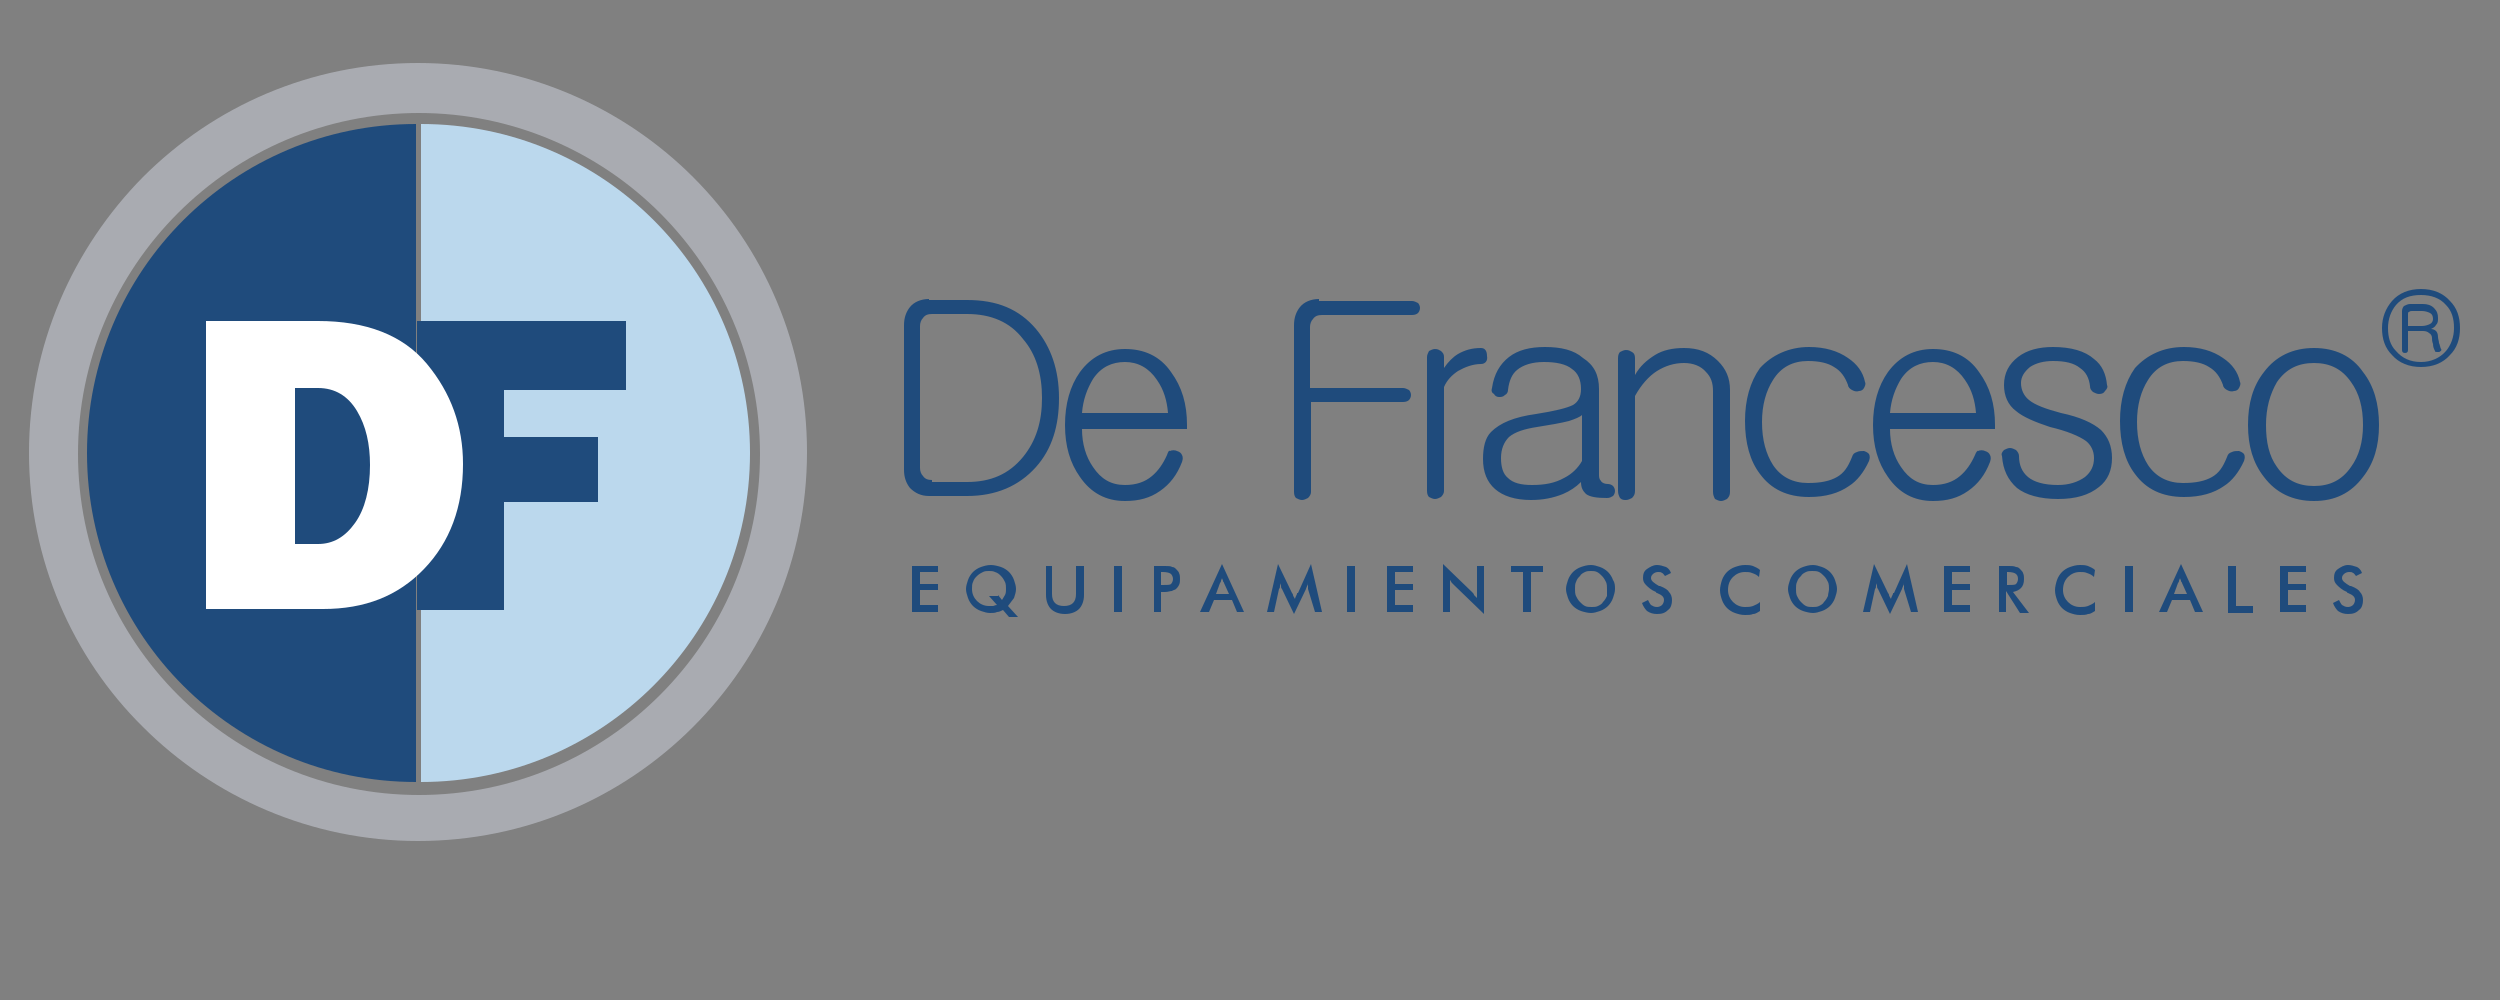
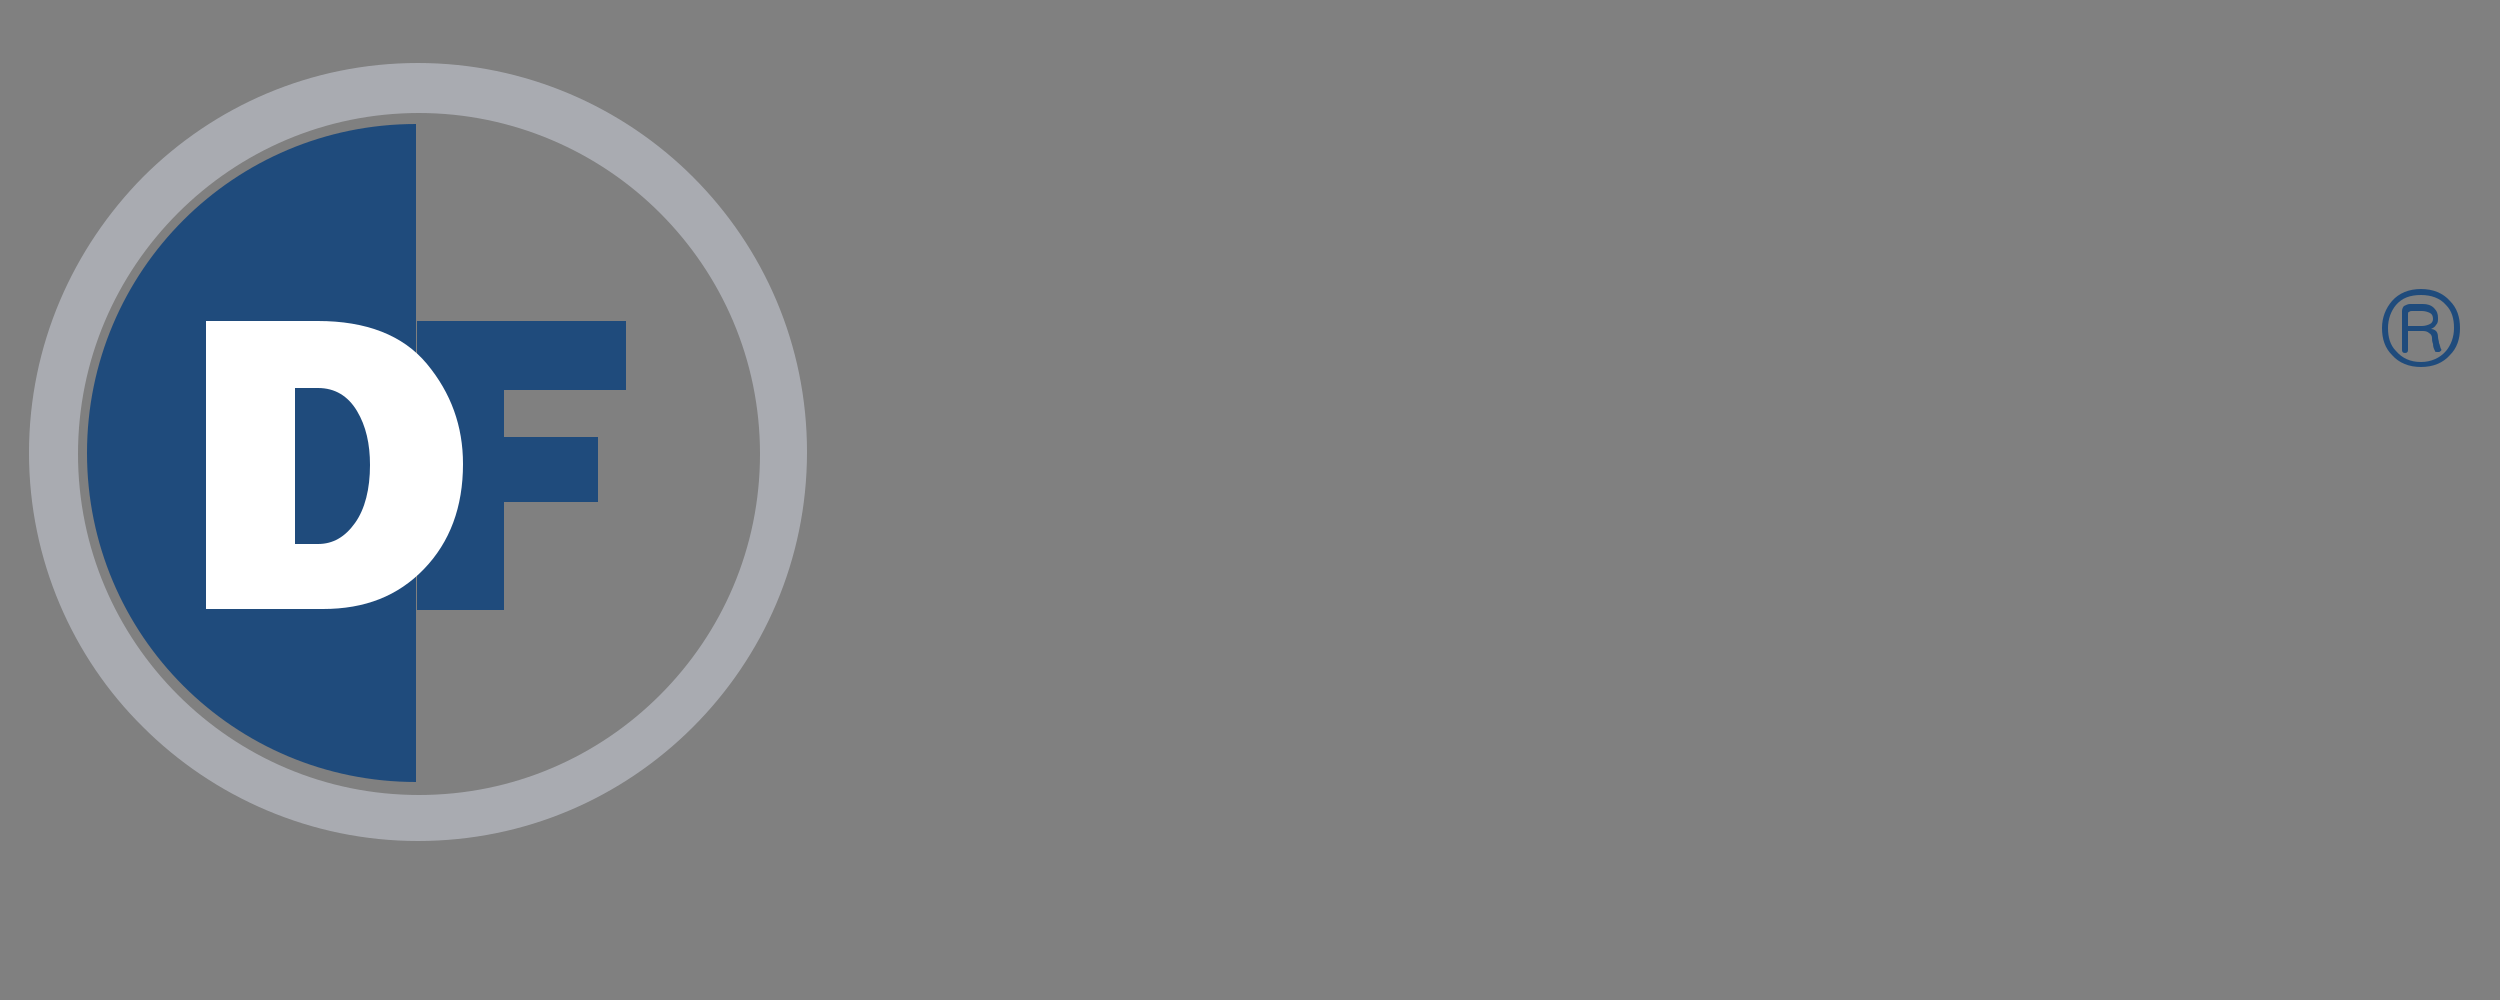
<svg xmlns="http://www.w3.org/2000/svg" version="1.1" id="Capa_1" x="0px" y="0px" viewBox="0 0 250 100" style="enable-background:new 0 0 250 100;" xml:space="preserve">
  <rect x="0" y="0" width="250" height="100" fill="#808080" stroke="none" />
  <style type="text/css">
	.st0{fill:#A9ABB1;}
	.st1{fill-rule:evenodd;clip-rule:evenodd;fill:#1F4B7C;}
	.st2{fill-rule:evenodd;clip-rule:evenodd;fill:#BBD8ED;}
	.st3{fill:#1F4B7C;}
	.st4{fill:#FFFFFF;}
</style>
  <g>
    <path class="st0" d="M14.3,17.7c7.1-7.1,16.8-11.4,27.5-11.4s20.5,4.4,27.5,11.4c7.1,7.1,11.4,16.8,11.4,27.5   c0,10.8-4.4,20.5-11.4,27.5c-7.1,7.1-16.8,11.4-27.5,11.4s-20.5-4.4-27.5-11.4C7.3,65.8,2.9,56,2.9,45.3   C2.9,34.5,7.3,24.8,14.3,17.7 M41.9,11.3c-9.4,0-17.9,3.8-24.1,10c-6.2,6.2-10,14.7-10,24.1c0,9.4,3.8,17.9,10,24.1   c6.2,6.2,14.7,10,24.1,10s17.9-3.8,24.1-10c6.2-6.2,10-14.7,10-24.1c0-9.4-3.8-17.9-10-24.1C59.8,15.1,51.2,11.3,41.9,11.3z" />
    <path class="st1" d="M41.6,45.3v32.9c-18.2,0-32.9-14.7-32.9-32.9c0-18.2,14.7-32.9,32.9-32.9V45.3z" />
-     <path class="st2" d="M42.1,61v17.2C60.2,78.2,75,63.5,75,45.3c0-18.2-14.7-32.9-32.9-32.9v19.7h20.5V39H50.4v4.7h9.4v6.5h-9.4V61   H42.1z" />
    <polygon class="st3" points="59.8,50.2 50.4,50.2 50.4,61 41.7,61 41.7,32.1 62.6,32.1 62.6,39 50.4,39 50.4,43.7 59.8,43.7  " />
    <path class="st4" d="M29.5,54.4h2.3c1.5,0,2.7-0.7,3.7-2.1c1-1.4,1.5-3.4,1.5-5.8c0-2.1-0.4-3.9-1.3-5.4c-0.9-1.5-2.2-2.3-3.9-2.3   h-2.3V54.4z M20.6,61V32.1h11.2c4.8,0,8.5,1.4,10.9,4.3c2.4,2.9,3.6,6.2,3.6,10c0,4.3-1.3,7.8-3.9,10.5c-2.6,2.7-5.9,4-10.1,4H20.6   z" />
  </g>
  <g>
-     <path class="st1" d="M231.4,36.3c1.6,0,2.8,0.6,3.7,1.9c0.8,1.1,1.2,2.5,1.2,4.3c0,1.7-0.4,3.1-1.2,4.2c-0.9,1.3-2.1,1.9-3.7,1.9   c-1.6,0-2.8-0.6-3.7-1.9c-0.8-1.1-1.1-2.5-1.1-4.2c0-1.7,0.4-3.1,1.1-4.3C228.6,36.9,229.8,36.3,231.4,36.3 M231.4,34.8   c-2.1,0-3.8,0.8-5,2.4c-1.1,1.4-1.6,3.1-1.6,5.3c0,2.1,0.5,3.8,1.6,5.2c1.2,1.6,2.9,2.4,5,2.4c2.1,0,3.7-0.8,4.9-2.4   c1.1-1.4,1.6-3.1,1.6-5.2c0-2.1-0.5-3.9-1.6-5.3C235.2,35.6,233.5,34.8,231.4,34.8z M218.4,34.7c1.6,0,2.9,0.4,3.9,1.1   c0.9,0.6,1.5,1.4,1.7,2.4c0.1,0.2,0,0.4-0.1,0.6c-0.1,0.2-0.3,0.3-0.5,0.3c-0.3,0.1-0.5,0-0.7-0.1c-0.2-0.1-0.4-0.3-0.4-0.5   c-0.3-0.8-0.7-1.4-1.4-1.8c-0.6-0.4-1.5-0.6-2.6-0.6c-1.5,0-2.7,0.6-3.5,1.9c-0.7,1.1-1.1,2.5-1.1,4.2c0,1.8,0.4,3.2,1.1,4.3   c0.8,1.2,2,1.8,3.5,1.8c1.3,0,2.2-0.2,2.9-0.6c0.7-0.4,1.1-1,1.5-2c0.1-0.3,0.2-0.4,0.5-0.5c0.2-0.1,0.4-0.1,0.7-0.1   c0.3,0.1,0.4,0.2,0.5,0.3c0.1,0.2,0.1,0.4,0,0.7c-0.5,1.1-1.2,2-2,2.5c-1,0.7-2.3,1.1-4,1.1c-2.2,0-3.8-0.8-4.9-2.3   c-1-1.3-1.5-3.1-1.5-5.3c0-2.1,0.5-3.9,1.5-5.3C214.7,35.5,216.3,34.7,218.4,34.7z M205.3,34.7c-1.4,0-2.6,0.3-3.5,1   c-0.9,0.7-1.4,1.6-1.4,2.8c0,1.1,0.4,2,1.2,2.6c0.7,0.6,1.9,1.1,3.4,1.6c1.7,0.4,2.9,0.9,3.6,1.4c0.5,0.4,0.8,1,0.8,1.7   c0,0.8-0.3,1.4-0.9,1.9c-0.7,0.5-1.6,0.8-2.7,0.8c-1.4,0-2.4-0.3-3-0.8c-0.6-0.5-0.9-1.2-0.9-2.1c0-0.2-0.1-0.4-0.3-0.6   c-0.2-0.1-0.4-0.2-0.6-0.2c-0.2,0-0.4,0.1-0.6,0.2c-0.2,0.2-0.3,0.4-0.2,0.6c0.1,1.4,0.6,2.4,1.5,3.2c0.9,0.7,2.3,1.1,4.1,1.1   c1.8,0,3.1-0.4,4.1-1.2c0.9-0.7,1.3-1.7,1.3-2.9c0-1.2-0.4-2.1-1.1-2.8c-0.8-0.7-2.1-1.3-4-1.7c-1.5-0.4-2.6-0.8-3.2-1.3   c-0.5-0.4-0.8-1-0.8-1.7c0-0.6,0.3-1.1,0.9-1.6c0.6-0.4,1.4-0.6,2.3-0.6c1.2,0,2.1,0.2,2.7,0.7c0.6,0.4,0.9,1,1,1.8   c0,0.3,0.1,0.4,0.3,0.6c0.2,0.1,0.4,0.2,0.6,0.2c0.3,0,0.5-0.1,0.6-0.3c0.2-0.2,0.3-0.4,0.2-0.6c-0.1-1.1-0.5-2-1.3-2.6   C208.5,35.1,207.1,34.7,205.3,34.7z M189,41.3c0.1-1.3,0.5-2.4,1.1-3.4c0.8-1.2,1.9-1.7,3.2-1.7c1.3,0,2.4,0.6,3.2,1.8   c0.7,1,1,2.1,1.1,3.3H189z M197.5,45.5c-0.4,0.9-0.9,1.6-1.5,2.1c-0.7,0.6-1.6,0.9-2.7,0.9c-1.4,0-2.4-0.6-3.2-1.8   c-0.7-1-1.1-2.3-1.1-3.8h10.5v-0.4c0-2.1-0.5-3.8-1.6-5.3c-1.1-1.6-2.7-2.3-4.6-2.3c-1.9,0-3.4,0.8-4.5,2.3c-1,1.4-1.5,3.2-1.5,5.3   c0,2.1,0.5,3.8,1.5,5.2c1.1,1.6,2.6,2.4,4.5,2.4c1.4,0,2.5-0.3,3.5-1c1-0.7,1.7-1.6,2.2-2.9c0.1-0.3,0.1-0.5,0-0.7   c-0.1-0.2-0.2-0.3-0.5-0.4c-0.2-0.1-0.5-0.1-0.7,0C197.8,45,197.6,45.2,197.5,45.5z M180.9,34.7c1.6,0,2.9,0.4,3.9,1.1   c0.9,0.6,1.5,1.4,1.7,2.4c0.1,0.2,0,0.4-0.1,0.6c-0.1,0.2-0.3,0.3-0.5,0.3c-0.3,0.1-0.5,0-0.7-0.1c-0.2-0.1-0.4-0.3-0.4-0.5   c-0.3-0.8-0.7-1.4-1.4-1.8c-0.6-0.4-1.5-0.6-2.6-0.6c-1.5,0-2.7,0.6-3.5,1.9c-0.7,1.1-1.1,2.5-1.1,4.2c0,1.8,0.4,3.2,1.1,4.3   c0.8,1.2,2,1.8,3.5,1.8c1.3,0,2.2-0.2,2.9-0.6c0.7-0.4,1.1-1,1.5-2c0.1-0.3,0.2-0.4,0.5-0.5c0.2-0.1,0.4-0.1,0.7-0.1   c0.3,0.1,0.4,0.2,0.5,0.3c0.1,0.2,0.1,0.4,0,0.7c-0.5,1.1-1.2,2-2,2.5c-1,0.7-2.3,1.1-4,1.1c-2.2,0-3.8-0.8-4.9-2.3   c-1-1.3-1.5-3.1-1.5-5.3c0-2.1,0.5-3.9,1.5-5.3C177.2,35.5,178.9,34.7,180.9,34.7z M161.8,35.8v13.3c0,0.3,0.1,0.5,0.2,0.7   c0.2,0.2,0.4,0.2,0.6,0.2c0.2,0,0.4-0.1,0.6-0.2c0.2-0.2,0.3-0.4,0.3-0.7v-9.5c0.6-1.1,1.4-2,2.2-2.5c0.8-0.5,1.7-0.8,2.7-0.8   c0.9,0,1.7,0.3,2.2,0.9c0.5,0.5,0.7,1.1,0.7,1.9v10.1c0,0.3,0.1,0.5,0.2,0.7c0.2,0.1,0.4,0.2,0.6,0.2c0.2,0,0.4-0.1,0.6-0.2   c0.2-0.2,0.3-0.4,0.3-0.7V39c0-1.2-0.4-2.1-1.2-2.9c-0.9-0.9-2-1.3-3.4-1.3c-1.1,0-2.1,0.2-2.9,0.7c-0.8,0.5-1.5,1.1-2,2v-1.7   c0-0.3-0.1-0.5-0.3-0.6c-0.2-0.1-0.3-0.2-0.6-0.2c-0.2,0-0.4,0.1-0.6,0.2C161.9,35.3,161.8,35.5,161.8,35.8z M154.5,34.7   c-1.5,0-2.7,0.3-3.6,1c-0.9,0.7-1.5,1.7-1.7,3.1c-0.1,0.3,0,0.5,0.2,0.6c0.1,0.2,0.3,0.3,0.5,0.3c0.2,0,0.4,0,0.6-0.2   c0.2-0.1,0.3-0.3,0.3-0.5c0.1-0.9,0.4-1.6,0.9-2c0.6-0.5,1.5-0.8,2.7-0.8c1.2,0,2.2,0.2,2.8,0.7c0.6,0.4,0.9,1.1,0.9,2   c0,0.8-0.3,1.3-0.8,1.6c-0.6,0.3-1.8,0.6-3.7,0.9c-2.2,0.3-3.6,0.9-4.5,1.8c-0.6,0.6-0.8,1.6-0.8,2.7c0,1.3,0.4,2.3,1.2,3   c0.8,0.7,2,1.1,3.6,1.1c1.2,0,2.2-0.2,3.2-0.6c0.7-0.3,1.3-0.7,1.8-1.2c0,0.6,0.2,0.9,0.5,1.2c0.4,0.3,1.1,0.4,2.1,0.4   c0.3,0,0.4-0.1,0.6-0.2c0.1-0.1,0.2-0.3,0.2-0.5c0-0.2-0.1-0.4-0.2-0.5c-0.1-0.1-0.3-0.2-0.5-0.2c-0.3,0-0.6-0.1-0.7-0.3   c-0.2-0.2-0.2-0.4-0.2-0.7v-8.5c0-1.4-0.5-2.4-1.6-3.1C157.4,35,156.1,34.7,154.5,34.7z M158.2,46.1c-0.4,0.7-1,1.3-1.8,1.7   c-0.9,0.5-1.9,0.7-3.2,0.7c-1.1,0-1.9-0.2-2.4-0.7c-0.5-0.4-0.7-1.1-0.7-2c0-0.9,0.3-1.6,0.8-2.1c0.6-0.5,1.5-0.8,2.8-1   c1.3-0.2,2.4-0.4,3.2-0.6c0.6-0.2,1.1-0.4,1.3-0.6V46.1z M142.7,35.7v13.4c0,0.3,0.1,0.5,0.2,0.6c0.2,0.1,0.4,0.2,0.6,0.2   c0.2,0,0.4-0.1,0.6-0.2c0.2-0.2,0.3-0.4,0.3-0.6V38.7c0.3-0.7,0.8-1.2,1.4-1.6c0.7-0.4,1.5-0.7,2.3-0.7c0.4,0,0.7-0.3,0.6-0.8   c0-0.5-0.2-0.8-0.6-0.8c-0.9,0-1.6,0.2-2.3,0.6c-0.5,0.3-1,0.8-1.4,1.4v-1.1c0-0.3-0.1-0.4-0.3-0.6c-0.2-0.1-0.3-0.2-0.6-0.2   c-0.2,0-0.4,0.1-0.6,0.2C142.8,35.3,142.7,35.5,142.7,35.7z M131.9,29.9c-0.8,0-1.5,0.3-1.9,0.8c-0.4,0.5-0.6,1.1-0.6,1.8v16.7   c0,0.3,0.1,0.5,0.2,0.6c0.2,0.1,0.4,0.2,0.6,0.2c0.2,0,0.4-0.1,0.6-0.2c0.2-0.2,0.3-0.4,0.3-0.6v-9h9.2c0.3,0,0.5-0.1,0.6-0.2   c0.1-0.1,0.2-0.3,0.2-0.5c0-0.2-0.1-0.4-0.2-0.5c-0.2-0.1-0.4-0.2-0.6-0.2H131v-6.1c0-0.3,0.1-0.6,0.3-0.8c0.2-0.3,0.5-0.4,0.9-0.4   h9c0.3,0,0.5-0.1,0.6-0.2c0.1-0.1,0.2-0.3,0.2-0.5c0-0.2-0.1-0.4-0.2-0.5c-0.2-0.1-0.4-0.2-0.6-0.2H131.9z M108.2,41.3   c0.1-1.3,0.5-2.4,1.1-3.4c0.8-1.2,1.9-1.7,3.2-1.7c1.3,0,2.4,0.6,3.2,1.8c0.7,1,1,2.1,1.1,3.3H108.2z M116.7,45.5   c-0.4,0.9-0.9,1.6-1.5,2.1c-0.7,0.6-1.6,0.9-2.7,0.9c-1.4,0-2.4-0.6-3.2-1.8c-0.7-1-1.1-2.3-1.1-3.8h10.5v-0.4   c0-2.1-0.5-3.8-1.6-5.3c-1.1-1.6-2.7-2.3-4.6-2.3c-1.9,0-3.4,0.8-4.5,2.3c-1,1.4-1.5,3.2-1.5,5.3c0,2.1,0.5,3.8,1.5,5.2   c1.1,1.6,2.6,2.4,4.5,2.4c1.4,0,2.5-0.3,3.5-1c1-0.7,1.7-1.6,2.2-2.9c0.1-0.3,0.1-0.5,0-0.7c-0.1-0.2-0.2-0.3-0.5-0.4   c-0.2-0.1-0.5-0.1-0.7,0C116.9,45,116.8,45.2,116.7,45.5z M93.2,48c-0.4,0-0.7-0.1-0.9-0.4c-0.2-0.2-0.3-0.5-0.3-0.8V32.6   c0-0.3,0.1-0.6,0.3-0.8c0.2-0.3,0.5-0.4,0.9-0.4h3.5c2.4,0,4.3,0.8,5.6,2.5c1.3,1.5,1.9,3.5,1.9,5.9c0,2.4-0.6,4.3-1.9,5.9   c-1.4,1.7-3.2,2.5-5.6,2.5H93.2z M92.9,29.9c-0.8,0-1.5,0.3-1.9,0.8c-0.4,0.5-0.6,1.1-0.6,1.8V47c0,0.7,0.2,1.3,0.6,1.8   c0.5,0.5,1.1,0.8,1.9,0.8h3.8c2.9,0,5.2-1,6.9-2.9c1.6-1.8,2.3-4.1,2.3-6.9c0-2.8-0.8-5.1-2.3-6.9c-1.7-2-3.9-2.9-6.9-2.9H92.9z" />
    <path class="st1" d="M242.1,28.9L242.1,28.9c-1.2,0-2.2,0.4-2.9,1.2c-0.6,0.7-1,1.6-1,2.7c0,1.1,0.3,2,1,2.7   c0.7,0.8,1.7,1.2,2.9,1.2c1.2,0,2.2-0.4,2.9-1.2c0.7-0.7,1-1.6,1-2.7c0-1.1-0.3-2-1-2.7C244.3,29.3,243.3,28.9,242.1,28.9    M242.1,29.5L242.1,29.5c1,0,1.9,0.3,2.5,1c0.6,0.6,0.8,1.4,0.8,2.3c0,0.9-0.3,1.7-0.8,2.3c-0.6,0.7-1.5,1.1-2.5,1.1   c-1.1,0-1.9-0.4-2.5-1.1c-0.6-0.6-0.8-1.4-0.8-2.3c0-0.9,0.3-1.7,0.8-2.3C240.2,29.8,241,29.5,242.1,29.5z M242.2,32.6L242.2,32.6   h-1.4v-1.2c0-0.1,0-0.2,0.1-0.2c0.1-0.1,0.2-0.1,0.3-0.1h1c0.3,0,0.6,0.1,0.8,0.2c0.2,0.1,0.3,0.3,0.3,0.6c0,0.2-0.1,0.4-0.3,0.5   C242.8,32.5,242.5,32.6,242.2,32.6z M241,30.4L241,30.4c-0.2,0-0.4,0.1-0.6,0.2c-0.1,0.1-0.2,0.3-0.2,0.5V35c0,0.2,0.1,0.3,0.3,0.3   c0.2,0,0.3-0.1,0.3-0.3v-1.9h1.5c0.3,0,0.5,0.1,0.6,0.2c0.2,0.1,0.3,0.3,0.3,0.5c0,0.2,0,0.3,0.1,0.6c0,0.3,0.1,0.5,0.2,0.7   c0,0.1,0.1,0.1,0.2,0.1c0.1,0,0.2,0,0.2,0c0.1,0,0.1-0.1,0.2-0.1c0-0.1,0.1-0.1,0-0.2c-0.1-0.2-0.1-0.4-0.2-0.6   c0-0.2-0.1-0.4-0.1-0.6c0-0.3-0.1-0.5-0.2-0.6c-0.1-0.1-0.3-0.2-0.5-0.2c0.2-0.1,0.4-0.2,0.5-0.4c0.2-0.2,0.2-0.4,0.2-0.7   c0-0.4-0.1-0.7-0.4-1c-0.3-0.3-0.7-0.4-1.1-0.4H241z" />
-     <path class="st1" d="M233.3,60.3l0.6-0.3c0.1,0.2,0.2,0.4,0.3,0.5c0.2,0.1,0.3,0.2,0.6,0.2c0.2,0,0.4-0.1,0.5-0.2   c0.1-0.1,0.2-0.3,0.2-0.5c0-0.3-0.2-0.5-0.7-0.7c-0.1,0-0.1-0.1-0.1-0.1c-0.5-0.2-0.8-0.5-1-0.7c-0.2-0.2-0.3-0.4-0.3-0.7   c0-0.4,0.1-0.7,0.4-0.9c0.3-0.2,0.6-0.4,1-0.4c0.3,0,0.6,0.1,0.9,0.2c0.2,0.1,0.4,0.3,0.5,0.6l-0.6,0.3c-0.1-0.1-0.2-0.3-0.3-0.3   c-0.1-0.1-0.2-0.1-0.4-0.1c-0.2,0-0.4,0.1-0.5,0.2c-0.1,0.1-0.2,0.2-0.2,0.4c0,0.3,0.3,0.5,0.8,0.8c0,0,0.1,0,0.1,0   c0.5,0.2,0.8,0.4,0.9,0.6c0.2,0.2,0.3,0.5,0.3,0.8c0,0.4-0.1,0.8-0.4,1c-0.3,0.3-0.6,0.4-1.1,0.4c-0.4,0-0.7-0.1-1-0.3   C233.6,60.9,233.4,60.6,233.3,60.3 M228,61.2v-4.6h2.6v0.6h-1.8v1.2h1.8V59h-1.8v1.5h1.8v0.7H228z M222.8,61.2v-4.6h0.8v4h1.7v0.7   H222.8z M219.5,61.2L219,60h-1.8l-0.5,1.2h-0.8l2.2-4.8l2.2,4.8H219.5z M217.4,59.4h1.3l-0.5-1.1c0-0.1-0.1-0.1-0.1-0.2   c0-0.1-0.1-0.2-0.1-0.3c0,0.1-0.1,0.2-0.1,0.3c0,0.1-0.1,0.2-0.1,0.2L217.4,59.4z M212.5,61.2v-4.6h0.8v4.6H212.5z M209.4,57.7   c-0.2-0.2-0.4-0.3-0.7-0.4c-0.2-0.1-0.5-0.1-0.7-0.1c-0.5,0-0.9,0.2-1.2,0.5c-0.3,0.3-0.5,0.7-0.5,1.3c0,0.5,0.2,0.9,0.5,1.2   c0.3,0.3,0.7,0.5,1.2,0.5c0.3,0,0.5,0,0.8-0.1c0.2-0.1,0.5-0.2,0.7-0.4v0.9c-0.2,0.1-0.4,0.3-0.7,0.3c-0.2,0.1-0.5,0.1-0.8,0.1   c-0.4,0-0.7-0.1-1-0.2c-0.3-0.1-0.6-0.3-0.8-0.5c-0.2-0.2-0.4-0.5-0.5-0.8c-0.1-0.3-0.2-0.6-0.2-1c0-0.3,0.1-0.7,0.2-1   c0.1-0.3,0.3-0.6,0.5-0.8c0.2-0.2,0.5-0.4,0.8-0.5c0.3-0.1,0.6-0.2,1-0.2c0.3,0,0.5,0,0.8,0.1c0.2,0.1,0.5,0.2,0.7,0.4L209.4,57.7z    M200.6,59.1v2.1h-0.7v-4.6h1c0.3,0,0.5,0,0.7,0.1c0.2,0,0.3,0.1,0.4,0.2c0.1,0.1,0.3,0.3,0.3,0.4c0.1,0.2,0.1,0.4,0.1,0.6   c0,0.4-0.1,0.7-0.3,0.9c-0.2,0.2-0.4,0.3-0.8,0.4l1.6,2.1h-0.9L200.6,59.1L200.6,59.1z M200.7,58.5h0.1c0.4,0,0.7,0,0.8-0.1   c0.1-0.1,0.2-0.3,0.2-0.5c0-0.3-0.1-0.4-0.2-0.5c-0.1-0.1-0.4-0.2-0.8-0.2h-0.1V58.5z M194.4,61.2v-4.6h2.6v0.6h-1.8v1.2h1.8V59   h-1.8v1.5h1.8v0.7H194.4z M190.4,58.9c0,0,0-0.1,0-0.3c0-0.1,0-0.2,0-0.3c0,0.1,0,0.2-0.1,0.3c0,0.1-0.1,0.2-0.1,0.3l-1.2,2.5   l-1.2-2.5c-0.1-0.1-0.1-0.2-0.1-0.3c0-0.1-0.1-0.2-0.1-0.3c0,0.1,0,0.2,0,0.3c0,0.1,0,0.2-0.1,0.3l-0.5,2.3h-0.7l1.1-4.8l1.4,2.9   c0,0,0.1,0.1,0.1,0.2c0,0.1,0.1,0.2,0.2,0.4c0-0.1,0.1-0.3,0.2-0.5c0-0.1,0-0.1,0.1-0.1l1.3-2.9l1.1,4.8h-0.7L190.4,58.9z    M183.7,58.9c0,0.3-0.1,0.6-0.2,0.9c-0.1,0.3-0.3,0.6-0.5,0.8c-0.2,0.2-0.5,0.4-0.8,0.5c-0.3,0.1-0.6,0.2-0.9,0.2   c-0.3,0-0.7-0.1-1-0.2c-0.3-0.1-0.6-0.3-0.8-0.5c-0.2-0.2-0.4-0.5-0.5-0.8c-0.1-0.3-0.2-0.6-0.2-0.9c0-0.3,0.1-0.6,0.2-0.9   c0.1-0.3,0.3-0.6,0.5-0.8c0.2-0.2,0.5-0.4,0.8-0.5c0.3-0.1,0.6-0.2,1-0.2c0.3,0,0.6,0.1,0.9,0.2c0.3,0.1,0.6,0.3,0.8,0.5   c0.2,0.2,0.4,0.5,0.5,0.8C183.6,58.3,183.7,58.6,183.7,58.9z M182.9,58.9c0-0.2,0-0.5-0.1-0.7c-0.1-0.2-0.2-0.4-0.4-0.6   c-0.2-0.2-0.3-0.3-0.5-0.4c-0.2-0.1-0.4-0.1-0.7-0.1c-0.2,0-0.4,0-0.6,0.1c-0.2,0.1-0.4,0.2-0.5,0.4c-0.2,0.2-0.3,0.3-0.4,0.6   c-0.1,0.2-0.1,0.4-0.1,0.7c0,0.2,0,0.5,0.1,0.7c0.1,0.2,0.2,0.4,0.4,0.6c0.2,0.2,0.3,0.3,0.5,0.4c0.2,0.1,0.4,0.1,0.7,0.1   c0.2,0,0.4,0,0.6-0.1c0.2-0.1,0.4-0.2,0.5-0.4c0.2-0.2,0.3-0.4,0.4-0.6C182.8,59.4,182.9,59.1,182.9,58.9z M175.9,57.7   c-0.2-0.2-0.4-0.3-0.7-0.4c-0.2-0.1-0.5-0.1-0.7-0.1c-0.5,0-0.9,0.2-1.2,0.5c-0.3,0.3-0.5,0.7-0.5,1.3c0,0.5,0.2,0.9,0.5,1.2   c0.3,0.3,0.7,0.5,1.2,0.5c0.3,0,0.5,0,0.8-0.1c0.2-0.1,0.5-0.2,0.7-0.4v0.9c-0.2,0.1-0.4,0.3-0.7,0.3c-0.2,0.1-0.5,0.1-0.8,0.1   c-0.4,0-0.7-0.1-1-0.2c-0.3-0.1-0.6-0.3-0.8-0.5c-0.2-0.2-0.4-0.5-0.5-0.8c-0.1-0.3-0.2-0.6-0.2-1c0-0.3,0.1-0.7,0.2-1   c0.1-0.3,0.3-0.6,0.5-0.8c0.2-0.2,0.5-0.4,0.8-0.5c0.3-0.1,0.6-0.2,1-0.2c0.3,0,0.5,0,0.8,0.1c0.2,0.1,0.5,0.2,0.7,0.4L175.9,57.7z    M164.2,60.3l0.6-0.3c0.1,0.2,0.2,0.4,0.3,0.5c0.2,0.1,0.3,0.2,0.6,0.2c0.2,0,0.4-0.1,0.5-0.2c0.1-0.1,0.2-0.3,0.2-0.5   c0-0.3-0.2-0.5-0.7-0.7c-0.1,0-0.1-0.1-0.1-0.1c-0.5-0.2-0.8-0.5-1-0.7c-0.2-0.2-0.3-0.4-0.3-0.7c0-0.4,0.1-0.7,0.4-0.9   c0.3-0.2,0.6-0.4,1-0.4c0.3,0,0.6,0.1,0.9,0.2c0.2,0.1,0.4,0.3,0.5,0.6l-0.6,0.3c-0.1-0.1-0.2-0.3-0.3-0.3   c-0.1-0.1-0.2-0.1-0.4-0.1c-0.2,0-0.4,0.1-0.5,0.2c-0.1,0.1-0.2,0.2-0.2,0.4c0,0.3,0.3,0.5,0.8,0.8c0,0,0.1,0,0.1,0   c0.5,0.2,0.8,0.4,0.9,0.6c0.2,0.2,0.3,0.5,0.3,0.8c0,0.4-0.1,0.8-0.4,1c-0.3,0.3-0.6,0.4-1.1,0.4c-0.4,0-0.7-0.1-1-0.3   C164.5,60.9,164.3,60.6,164.2,60.3z M161.5,58.9c0,0.3-0.1,0.6-0.2,0.9c-0.1,0.3-0.3,0.6-0.5,0.8c-0.2,0.2-0.5,0.4-0.8,0.5   c-0.3,0.1-0.6,0.2-0.9,0.2c-0.3,0-0.7-0.1-1-0.2c-0.3-0.1-0.6-0.3-0.8-0.5c-0.2-0.2-0.4-0.5-0.5-0.8c-0.1-0.3-0.2-0.6-0.2-0.9   c0-0.3,0.1-0.6,0.2-0.9c0.1-0.3,0.3-0.6,0.5-0.8c0.2-0.2,0.5-0.4,0.8-0.5c0.3-0.1,0.6-0.2,1-0.2c0.3,0,0.6,0.1,0.9,0.2   c0.3,0.1,0.6,0.3,0.8,0.5c0.2,0.2,0.4,0.5,0.5,0.8C161.5,58.3,161.5,58.6,161.5,58.9z M160.7,58.9c0-0.2,0-0.5-0.1-0.7   c-0.1-0.2-0.2-0.4-0.4-0.6c-0.2-0.2-0.3-0.3-0.5-0.4c-0.2-0.1-0.4-0.1-0.6-0.1c-0.2,0-0.4,0-0.6,0.1c-0.2,0.1-0.4,0.2-0.5,0.4   c-0.2,0.2-0.3,0.3-0.4,0.6c-0.1,0.2-0.1,0.4-0.1,0.7c0,0.2,0,0.5,0.1,0.7c0.1,0.2,0.2,0.4,0.4,0.6c0.2,0.2,0.3,0.3,0.5,0.4   c0.2,0.1,0.4,0.1,0.7,0.1c0.2,0,0.4,0,0.6-0.1c0.2-0.1,0.4-0.2,0.5-0.4c0.2-0.2,0.3-0.4,0.4-0.6C160.7,59.4,160.7,59.1,160.7,58.9z    M153.1,57.2v4h-0.8v-4h-1.2v-0.6h3.2v0.6H153.1z M144.3,61.2v-4.8l2.9,2.8c0.1,0.1,0.2,0.2,0.2,0.3c0.1,0.1,0.2,0.2,0.3,0.3v-3.2   h0.7v4.8l-3-2.9c-0.1-0.1-0.2-0.2-0.2-0.2c-0.1-0.1-0.1-0.2-0.2-0.3v3.2H144.3z M138.7,61.2v-4.6h2.6v0.6h-1.8v1.2h1.8V59h-1.8v1.5   h1.8v0.7H138.7z M134.7,61.2v-4.6h0.8v4.6H134.7z M130.8,58.9c0,0,0-0.1,0-0.3c0-0.1,0-0.2,0-0.3c0,0.1,0,0.2-0.1,0.3   c0,0.1-0.1,0.2-0.1,0.3l-1.2,2.5l-1.2-2.5c-0.1-0.1-0.1-0.2-0.1-0.3c0-0.1-0.1-0.2-0.1-0.3c0,0.1,0,0.2,0,0.3c0,0.1,0,0.2-0.1,0.3   l-0.5,2.3h-0.7l1.1-4.8l1.4,2.9c0,0,0.1,0.1,0.1,0.2c0,0.1,0.1,0.2,0.2,0.4c0-0.1,0.1-0.3,0.2-0.5c0-0.1,0-0.1,0.1-0.1l1.3-2.9   l1.1,4.8h-0.7L130.8,58.9z M123.7,61.2l-0.5-1.2h-1.8l-0.5,1.2H120l2.2-4.8l2.2,4.8H123.7z M121.6,59.4h1.3l-0.5-1.1   c0-0.1-0.1-0.1-0.1-0.2c0-0.1-0.1-0.2-0.1-0.3c0,0.1-0.1,0.2-0.1,0.3c0,0.1-0.1,0.2-0.1,0.2L121.6,59.4z M116.1,59.1v2.1h-0.7v-4.6   h1.1c0.3,0,0.6,0,0.7,0.1c0.2,0,0.3,0.1,0.4,0.2c0.1,0.1,0.3,0.3,0.3,0.4c0.1,0.2,0.1,0.4,0.1,0.6c0,0.2,0,0.4-0.1,0.6   c-0.1,0.2-0.2,0.3-0.3,0.4c-0.1,0.1-0.3,0.1-0.4,0.2c-0.2,0-0.4,0.1-0.7,0.1h-0.1H116.1z M116.1,58.5h0.2c0.4,0,0.7,0,0.8-0.1   c0.1-0.1,0.2-0.3,0.2-0.5c0-0.2-0.1-0.4-0.2-0.5c-0.1-0.1-0.4-0.2-0.8-0.2h-0.2V58.5z M111.4,61.2v-4.6h0.8v4.6H111.4z M104.5,56.6   h0.7v2.8c0,0.4,0.1,0.7,0.3,0.9c0.2,0.2,0.5,0.3,0.9,0.3c0.4,0,0.7-0.1,0.9-0.3c0.2-0.2,0.3-0.5,0.3-0.9v-2.8h0.8v2.9   c0,0.6-0.2,1.1-0.5,1.4c-0.3,0.3-0.8,0.5-1.4,0.5c-0.6,0-1.1-0.2-1.4-0.5c-0.3-0.3-0.5-0.8-0.5-1.4V56.6z M100.8,60.6l1,1.1h-0.9   l-0.6-0.7c-0.2,0.1-0.4,0.2-0.6,0.2c-0.2,0.1-0.4,0.1-0.7,0.1c-0.3,0-0.6-0.1-0.9-0.2c-0.3-0.1-0.6-0.3-0.8-0.5   c-0.2-0.2-0.4-0.5-0.5-0.8c-0.1-0.3-0.2-0.6-0.2-0.9c0-0.3,0.1-0.6,0.2-0.9c0.1-0.3,0.3-0.6,0.5-0.8c0.2-0.2,0.5-0.4,0.8-0.5   c0.3-0.1,0.6-0.2,1-0.2c0.3,0,0.7,0.1,1,0.2c0.3,0.1,0.6,0.3,0.8,0.5c0.2,0.2,0.4,0.5,0.5,0.8c0.1,0.3,0.2,0.6,0.2,0.9   c0,0.3-0.1,0.6-0.2,0.9C101.2,60.1,101,60.3,100.8,60.6z M99.8,59.5l0.4,0.5c0.1-0.2,0.2-0.3,0.3-0.5c0.1-0.2,0.1-0.4,0.1-0.6   c0-0.2,0-0.5-0.1-0.7c-0.1-0.2-0.2-0.4-0.4-0.6c-0.2-0.2-0.3-0.3-0.6-0.4c-0.2-0.1-0.4-0.1-0.6-0.1c-0.2,0-0.4,0-0.6,0.1   c-0.2,0.1-0.4,0.2-0.6,0.4c-0.2,0.2-0.3,0.3-0.4,0.6c-0.1,0.2-0.1,0.4-0.1,0.7c0,0.5,0.2,0.9,0.5,1.2c0.3,0.3,0.7,0.5,1.2,0.5   c0.1,0,0.3,0,0.4,0c0.1,0,0.2-0.1,0.4-0.1l-0.8-0.9H99.8z M91.2,61.2v-4.6h2.6v0.6h-1.8v1.2h1.8V59h-1.8v1.5h1.8v0.7H91.2z" />
  </g>
  <g>
</g>
  <g>
</g>
  <g>
</g>
  <g>
</g>
  <g>
</g>
  <g>
</g>
  <g>
</g>
  <g>
</g>
  <g>
</g>
  <g>
</g>
  <g>
</g>
  <g>
</g>
  <g>
</g>
  <g>
</g>
  <g>
</g>
</svg>